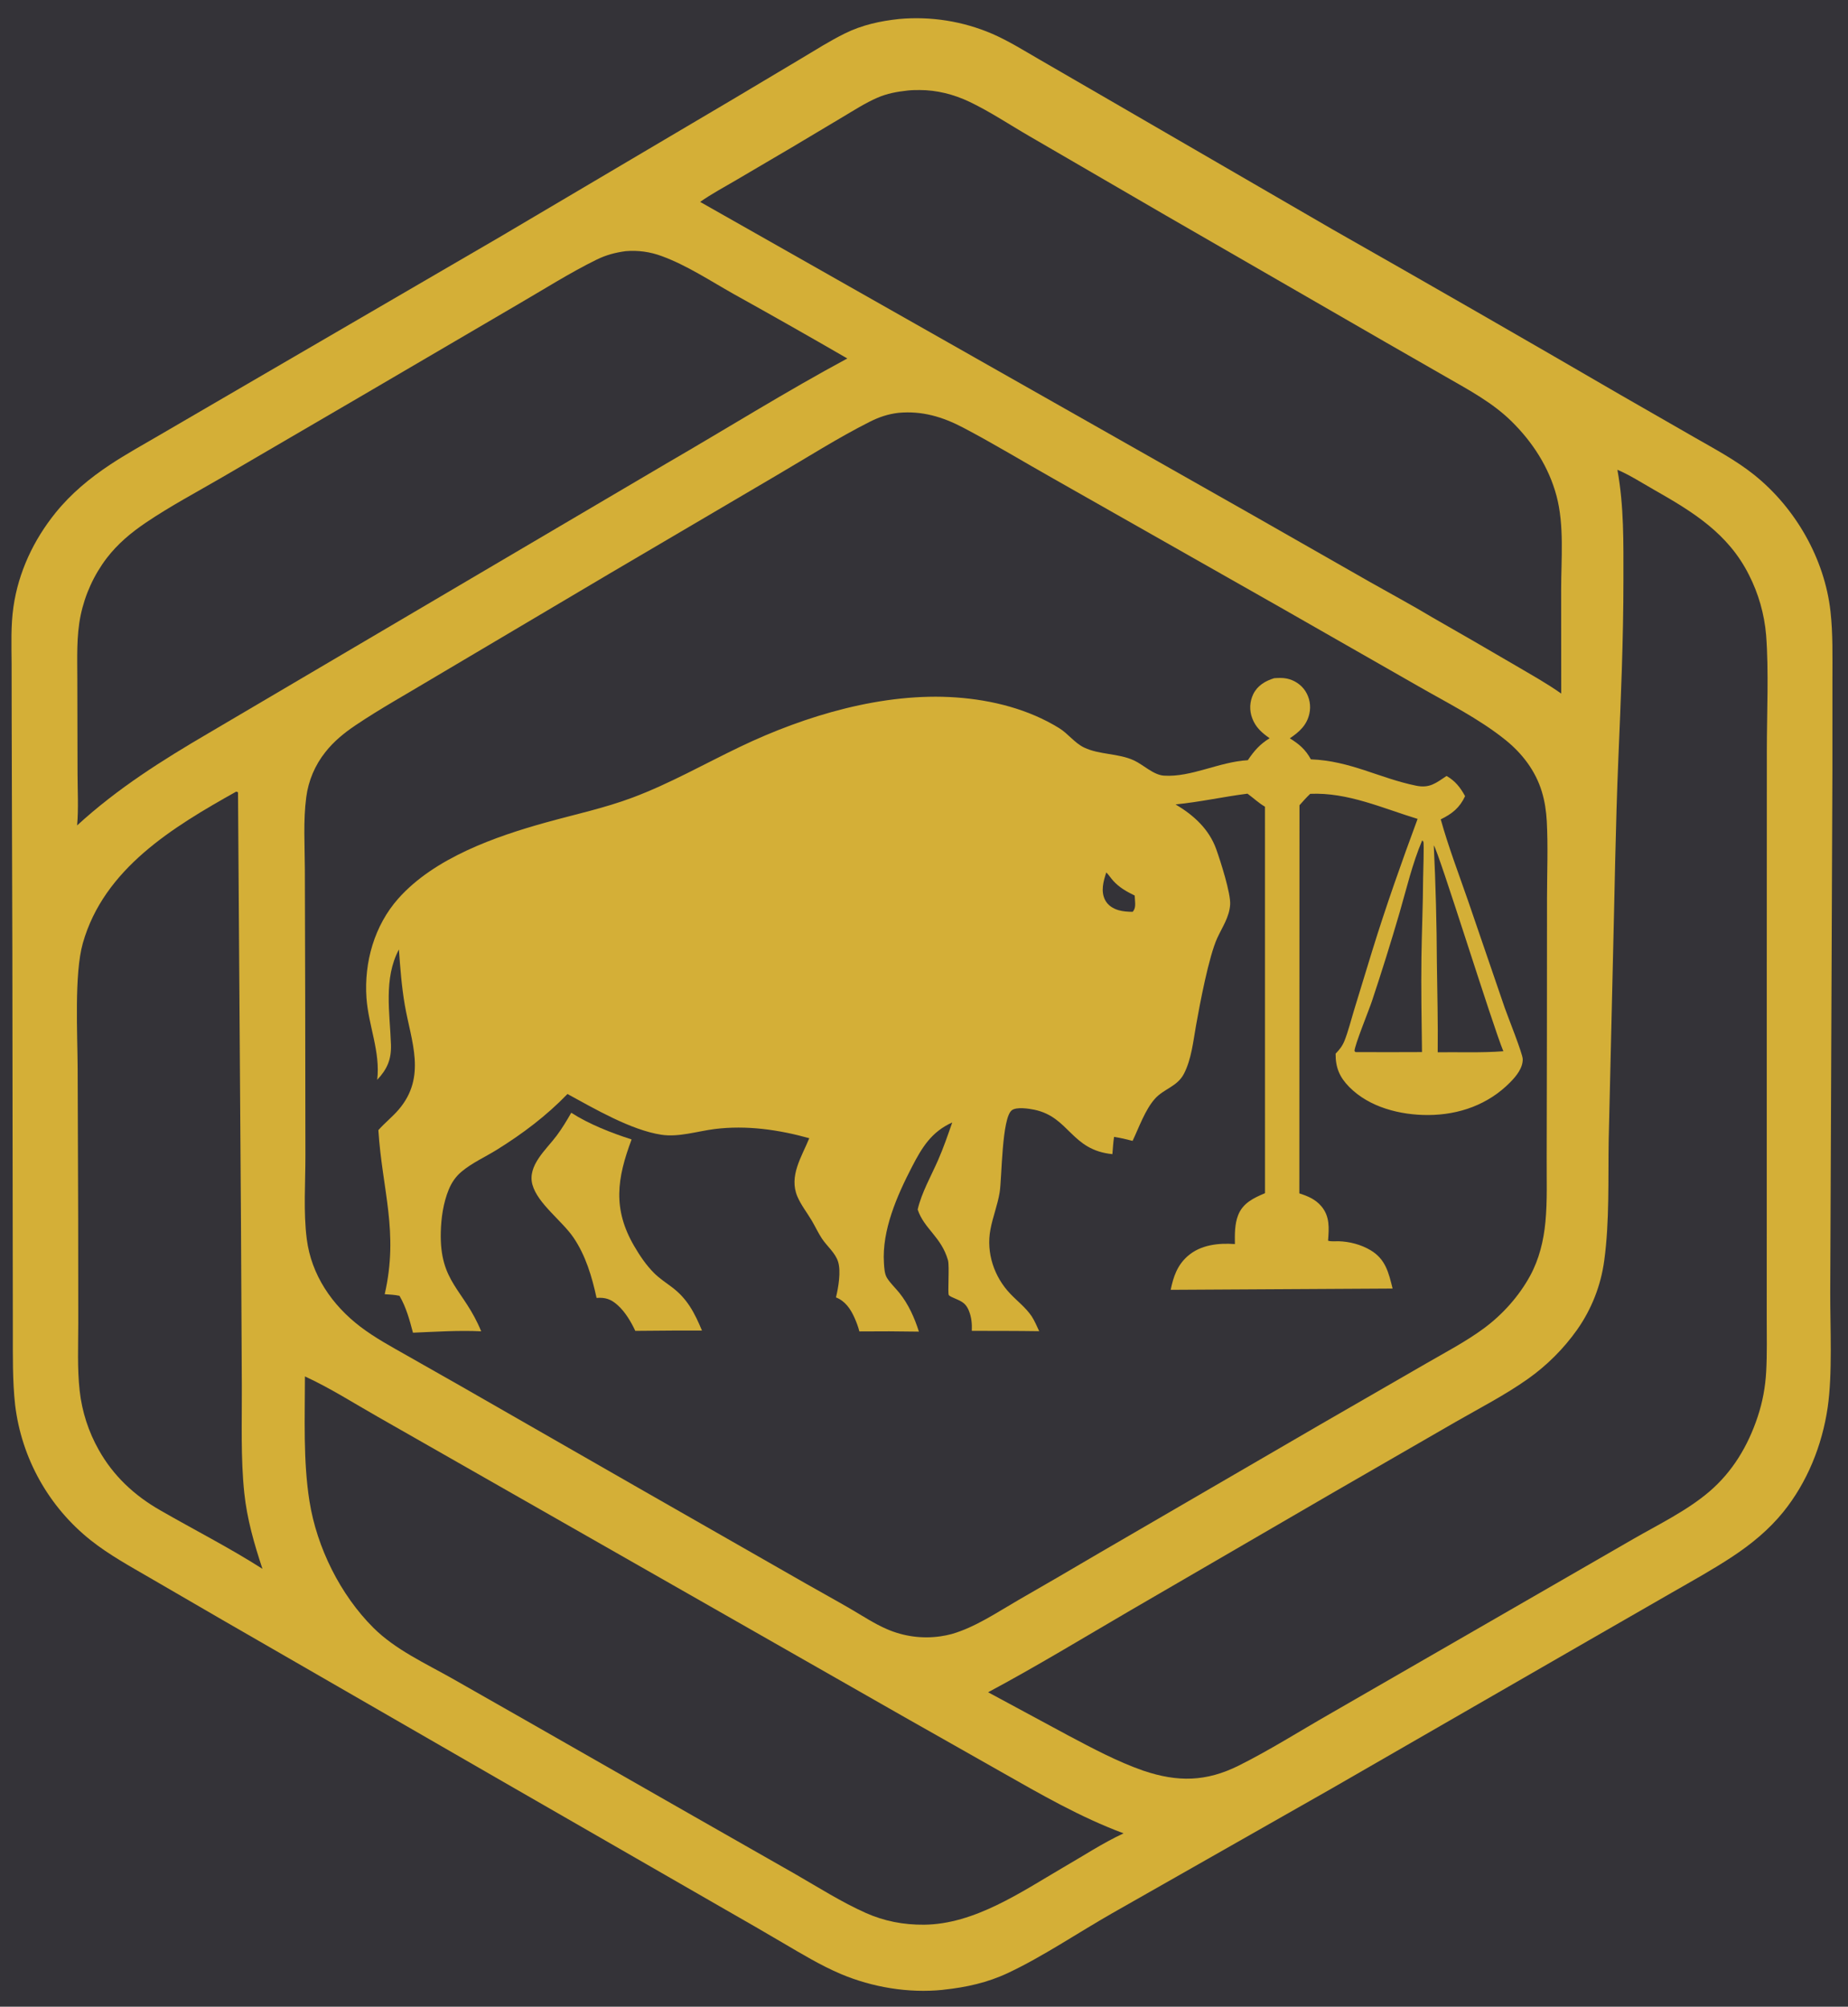
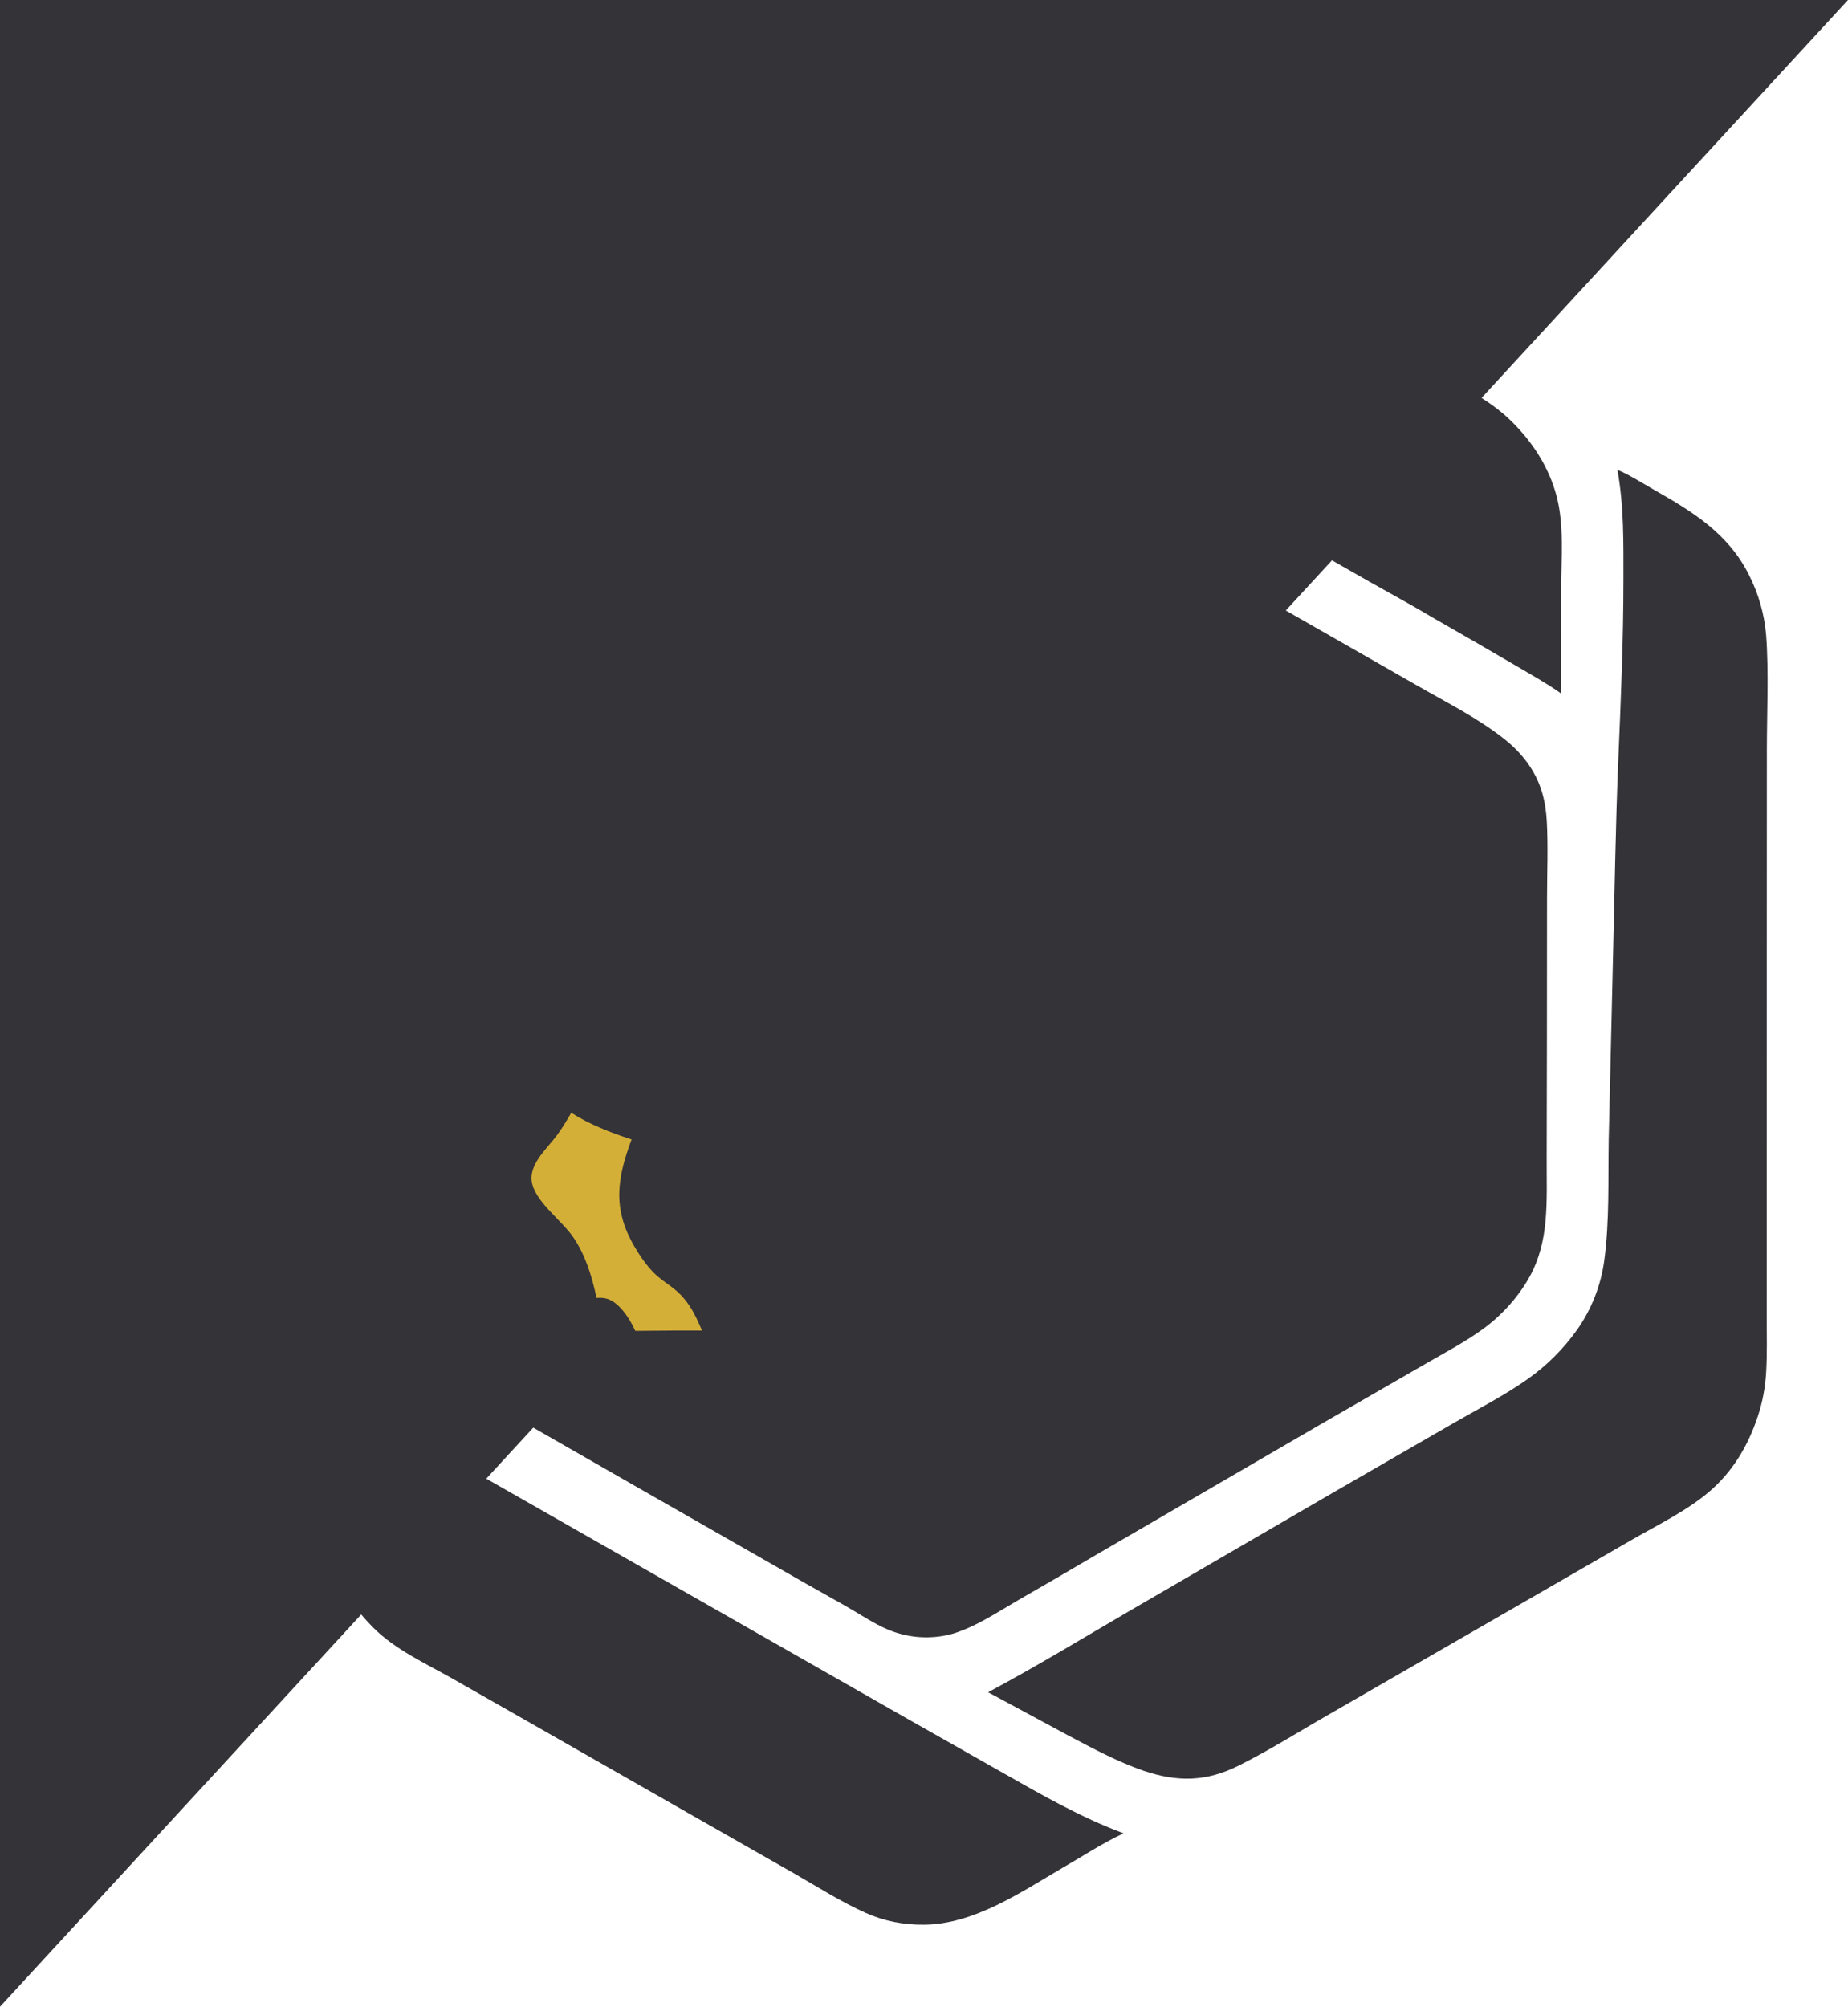
<svg xmlns="http://www.w3.org/2000/svg" width="664" height="721" viewBox="0 0 664 721">
-   <path fill="#343338" d="M0 0L664 0L664 721L0 721L0 0Z" />
-   <path fill="#D4AF37" d="M323.048 6.827C334.437 5.797 345.904 7.61 356.42 12.104C362.411 14.705 367.927 18.176 373.569 21.436L398.357 35.79L478.657 82.345C513.276 102.01 547.797 121.85 582.217 141.863L609.016 157.249C616.226 161.387 623.708 165.365 630.225 170.566C645.087 182.428 655.591 200.725 657.708 219.675C658.607 227.725 658.398 235.916 658.404 244.006L658.397 276.951L657.933 389.737L657.617 464.289C657.583 476.874 658.475 493.602 656.688 505.757C654.695 519.311 649.362 532.575 640.731 543.253C635.609 549.59 629.265 554.797 622.488 559.274C615.5 563.89 608.139 567.951 600.879 572.12L570.855 589.383L478.37 642.663L399.497 687.489C387.364 694.407 374.652 703.02 362.191 708.875C354.807 712.344 347.243 714.024 339.176 714.878C339.005 714.903 338.835 714.933 338.663 714.951C326.486 716.199 313.398 714.017 302.165 709.263C294.925 706.199 288.113 702.059 281.343 698.093C274.54 694.092 267.708 690.14 260.85 686.235L178.094 638.63L80.083 582.134L53.813 566.882C46.62 562.698 39.16 558.616 32.627 553.432C17.497 541.423 7.722 523.924 5.429 504.744C4.47 495.994 4.629 487.133 4.614 478.343L4.57 447.032L4.439 342.613L4.202 259.813L4.172 238.586C4.133 231.764 3.853 224.841 4.826 218.071C6.626 205.548 12.089 193.971 20.016 184.176C25.559 177.327 32.259 171.784 39.574 166.941C45.377 163.099 51.545 159.715 57.55 156.198L88.99 137.884L179.326 85.303L263.242 35.719L287.748 21.11C292.969 17.991 298.153 14.688 303.612 11.997C309.755 8.969 316.278 7.547 323.048 6.827Z" />
+   <path fill="#343338" d="M0 0L664 0L0 721L0 0Z" />
  <path fill="#343338" d="M322.789 148.334C331.25 147.535 338.675 149.758 346.097 153.658C357.061 159.419 367.72 165.907 378.52 171.986L460.049 218.239L509.557 246.526C520.068 252.568 531.426 258.224 540.89 265.834C546.94 270.699 551.721 276.941 553.991 284.423C555.046 287.899 555.58 291.495 555.772 295.118C556.251 304.174 555.869 313.441 555.853 322.521L555.819 372.09L555.735 415.832C555.688 423.493 556.009 431.391 555.283 439.016C554.639 445.785 553.034 452.448 549.754 458.444C545.755 465.755 539.837 472.354 533.136 477.294C526.627 482.092 519.237 485.934 512.248 489.988L474.058 512.018L395.082 557.92C385.361 563.649 375.607 569.323 365.821 574.942C358.26 579.306 350.438 584.645 342.003 587.085C340.637 587.447 339.282 587.734 337.882 587.929C331.375 588.863 324.737 587.972 318.708 585.354C314.136 583.381 309.81 580.507 305.502 578.003C300.195 574.917 294.797 571.97 289.465 568.925L229.288 534.539L165.762 498.132L146.128 486.982C140.481 483.778 134.715 480.662 129.535 476.723C119.302 468.941 111.868 458.085 110.218 445.158C108.973 435.395 109.755 424.88 109.735 415.025L109.657 357.413L109.537 312.382C109.514 303.857 108.914 294.867 110.038 286.421C110.806 280.497 113.182 274.896 116.908 270.226C119.91 266.398 123.648 263.346 127.666 260.638C136.58 254.63 146.09 249.378 155.301 243.83L218.851 206.187L278.858 170.897C289.945 164.407 301.008 157.353 312.466 151.573C315.88 149.85 319.001 148.79 322.789 148.334Z" />
-   <path fill="#D4AF37" d="M457.801 243.678C459.342 243.573 460.883 243.491 462.407 243.811C465.069 244.369 467.538 246.005 469.018 248.293C470.557 250.68 471.083 253.58 470.481 256.356C469.582 260.55 466.823 263.001 463.441 265.276C466.772 267.33 469.106 269.316 471.007 272.827C485.185 273.357 495.644 279.606 508.81 282.293C513.708 283.292 515.887 281.365 519.773 278.796C522.895 280.618 524.727 282.952 526.417 286.054C524.446 290.281 521.718 292.402 517.668 294.392C520.428 304.29 524.148 314.019 527.515 323.73L540.672 362.134C541.775 365.284 547.082 378.509 547.125 380.515C547.195 383.762 544.775 386.672 542.629 388.857C534.759 396.869 524.244 400.583 513.144 400.622C503.151 400.658 492.016 397.873 484.797 390.549C481.305 387.006 479.855 383.56 479.895 378.58C481.295 377.132 482.354 375.793 483.103 373.897C484.454 370.482 485.362 366.746 486.438 363.223L493.042 341.634C497.986 325.632 503.543 309.93 509.352 294.227C496.719 290.374 484.245 284.627 470.769 285.218C469.397 286.515 468.16 287.911 466.911 289.325L466.862 428.774C469.873 429.744 472.617 430.875 474.735 433.361C477.893 437.069 477.509 441.283 477.186 445.768C478.285 446.157 479.782 445.941 480.956 445.973C484.906 446.081 489.008 447.158 492.417 449.177C497.874 452.409 498.968 457.319 500.37 462.973L420.634 463.427C421.607 458.724 422.998 454.611 426.721 451.332C431.374 447.234 437.776 446.563 443.709 446.982C443.662 443.569 443.597 439.865 444.857 436.635C446.583 432.209 450.454 430.422 454.53 428.702L454.517 289.844C452.267 288.546 450.336 286.688 448.229 285.162C439.591 286.253 431.043 288.183 422.384 289.019C428.867 292.869 434.405 297.857 437.005 305.123C438.545 309.424 442.264 321.022 441.999 325.026C441.702 329.511 439.206 333.038 437.386 336.995C434.338 343.621 431.127 360.62 429.727 368.536C428.724 374.208 428.081 380.567 425.425 385.748C423.032 390.419 418.252 391.136 415.012 394.733C411.466 398.671 409.233 405.114 406.945 409.914C404.731 409.327 402.558 408.823 400.294 408.473C399.971 410.508 399.869 412.618 399.69 414.674C384.833 413.221 384.316 401.37 371.638 398.717C369.642 398.3 365.319 397.647 363.605 398.871C359.898 401.519 360.008 423.421 359.178 428.445C358.431 432.968 356.707 437.267 355.863 441.768C354.292 450.141 357.188 458.802 363.076 464.923C365.759 467.713 368.421 469.669 370.662 472.898C371.753 474.594 372.543 476.461 373.387 478.287C365.319 478.164 357.245 478.19 349.176 478.167C349.276 475.645 349.084 473.321 348.133 470.96C346.784 467.612 344.781 467.375 341.915 465.995C341.672 465.878 341.091 465.553 340.925 465.342C340.437 464.718 341.206 454.865 340.611 452.781C338.218 444.398 332.007 441.494 329.729 434.571C331.123 428.523 334.569 422.518 337.057 416.833C338.992 412.411 340.563 407.851 342.145 403.294C334.678 406.68 331.318 412.189 327.656 419.274C322.328 429.582 316.844 442.004 317.604 453.798C317.715 455.516 317.801 457.73 318.736 459.204C319.918 461.066 321.7 462.739 323.095 464.463C326.398 468.544 328.595 473.478 330.171 478.445C323.041 478.324 315.908 478.3 308.777 478.374C308.348 476.648 307.723 475.027 306.999 473.405C305.608 470.288 303.658 467.428 300.368 466.153C301.235 462.618 302.217 456.861 301.142 453.369C300.146 450.131 297.146 447.777 295.312 444.996C293.945 442.923 292.899 440.625 291.632 438.488C289.942 435.637 287.827 432.986 286.515 429.926C283.369 422.586 288.046 415.642 290.78 408.949C279.768 405.88 268.192 404.225 256.783 405.658C250.562 406.439 243.901 408.658 237.629 407.704C226.715 406.044 213.592 398.346 203.898 393.071C196.332 400.906 187.797 407.331 178.568 413.073C174.428 415.649 169.558 417.838 165.836 420.97C163.713 422.757 162.269 424.892 161.225 427.436C159.285 432.166 158.512 437.55 158.379 442.632C157.902 460.846 166.685 463.172 172.893 478.329C164.763 477.943 156.509 478.492 148.381 478.83C147.18 474.284 145.934 469.651 143.533 465.574C141.785 465.194 140.007 465.117 138.226 465C143.35 442.659 137.303 427.476 135.953 406.045C138.226 403.469 140.97 401.325 143.215 398.709C153.368 386.878 147.706 374.124 145.46 361.163C144.322 354.594 143.802 347.786 143.338 341.136C137.746 351.589 140.103 364.038 140.476 375.33C140.65 380.632 139.117 384.152 135.532 387.973C136.744 377.948 132.36 368.445 131.674 358.52C130.792 345.744 134.513 332.549 143.095 322.867C156.062 308.24 177.982 300.543 196.355 295.453C206.7 292.587 217.226 290.339 227.299 286.562C240.68 281.545 253.152 274.423 266.014 268.269C289.398 257.081 317.382 248.725 343.548 250.585C356.422 251.5 369.542 254.788 380.587 261.626C383.781 263.604 386.159 266.992 389.559 268.602C395.097 271.225 401.747 270.611 407.381 273.186C410.83 274.762 414.389 278.437 418.239 278.685C428.054 279.318 438.038 273.713 448.352 273.135C450.597 269.795 452.701 267.372 456.19 265.249C453.412 263.294 451.147 261.333 449.926 258.029C448.856 255.214 448.998 252.081 450.32 249.375C451.857 246.28 454.627 244.669 457.801 243.678Z" />
  <path fill="#343338" d="M511.01 301.935C511.146 302.102 511.321 302.245 511.42 302.437C511.734 303.053 511.34 314.021 511.332 315.764C511.288 325.145 510.858 334.494 510.732 343.866C510.58 355.232 510.792 366.641 510.932 378.006C502.963 378.05 494.993 378.051 487.023 378.01L486.688 377.644C486.605 375.818 491.917 362.826 492.933 359.745C496.446 349.209 499.759 338.607 502.869 327.945C505.387 319.268 507.466 310.26 511.01 301.935Z" />
  <path fill="#343338" d="M515.171 303.754C516.764 305.439 536.438 368.914 540.17 377.707C532.416 378.31 524.369 377.982 516.576 378.07C516.7 367.402 516.426 356.716 516.282 346.049C516.219 331.944 515.849 317.843 515.171 303.754Z" />
  <path fill="#343338" d="M397.499 313.464C398.449 314.395 399.108 315.489 399.989 316.463C402.21 318.916 404.785 320.327 407.71 321.772L407.767 322.807C407.853 324.532 408.194 326.268 406.981 327.61C405.336 327.605 403.555 327.497 401.967 327.043C399.947 326.466 398.106 325.332 397.104 323.431C395.43 320.25 396.447 316.649 397.499 313.464Z" />
  <path fill="#D4AF37" d="M205.254 399.805C211.671 403.941 219.689 407.056 226.939 409.398C221.703 423.362 220.055 434.318 227.892 447.748C229.913 451.211 232.204 454.612 235.058 457.448C236.982 459.36 239.316 460.891 241.48 462.517C246.986 466.656 249.62 471.811 252.224 478.068L242.256 478.064L228.264 478.174C226.728 474.872 224.605 471.305 221.858 468.868C219.483 466.76 217.475 466.104 214.35 466.336C212.713 458.769 210.446 451.097 206.039 444.628C201.949 438.624 193.196 432.448 191.309 425.661C189.399 418.787 196.291 413.029 200.012 408.035C201.966 405.41 203.636 402.643 205.254 399.805Z" />
  <path fill="#343338" d="M581.141 168.783C585.613 170.689 589.99 173.522 594.233 175.933C608.216 183.879 620.909 191.62 628.411 206.551C631.845 213.288 633.939 220.628 634.577 228.163C635.573 241.016 634.841 256.329 634.84 269.398L634.813 348.606L634.807 443.189L634.8 473.596C634.799 479.963 634.955 486.39 634.608 492.749C634.301 498.373 633.32 503.711 631.538 509.064C628.065 519.494 622.555 528.77 614.13 535.962C606.18 542.748 595.972 547.708 586.92 552.907L548.483 575.073L477.914 615.744C467.063 621.94 456.302 628.773 445.133 634.349C433.386 640.215 423.128 640.36 410.773 636.189C401.468 632.936 392.552 628.17 383.861 623.565L355.033 608.021C372.295 598.793 389.126 588.548 406.038 578.683L478.839 536.372L522.968 510.914C531.689 505.905 540.857 501.194 549.063 495.379C555.864 490.55 561.804 484.612 566.635 477.813C571.863 470.406 575.221 461.845 576.422 452.86C578.341 438.726 577.778 423.72 578.018 409.474L579.51 346.019C580.147 321.521 580.453 296.968 581.49 272.488C582.397 251.06 583.308 229.795 583.31 208.339C583.312 194.988 583.538 181.979 581.141 168.783Z" />
  <path fill="#343338" d="M326.155 32.523C327.541 32.356 329.018 32.356 330.415 32.351C336.526 32.329 342.758 33.929 348.261 36.542C355.738 40.093 362.835 44.87 370.012 49.01L418.878 77.406L498.076 123.087L519.564 135.412C527.862 140.186 536.237 144.627 543.125 151.406C550.698 158.859 556.521 167.864 559.272 178.185C562.094 188.767 560.937 200.908 560.931 211.838L560.962 249.203C555.772 245.52 550.082 242.376 544.604 239.143C534.646 233.312 524.656 227.537 514.634 221.818C507.231 217.375 499.561 213.266 492.048 209.003L450.42 185.261L251.565 72.542C255.622 69.69 260.106 67.287 264.384 64.783L284.621 52.883L302.817 42.026C306.847 39.62 310.927 36.988 315.236 35.113C318.761 33.579 322.354 32.939 326.155 32.523Z" />
  <path fill="#343338" d="M224.816 90.241C229.206 89.866 233.623 90.471 237.751 92.011C246.758 95.297 255.284 100.957 263.637 105.651C277.307 113.247 290.911 120.963 304.447 128.796C282.376 140.675 260.984 154.061 239.286 166.622L75.166 263.277C58.23 273.182 42.228 283.255 27.714 296.563C28.241 290.447 27.875 284.041 27.86 277.889L27.782 243.846C27.777 236.297 27.436 228.532 28.974 221.103C30.53 213.618 33.741 206.576 38.373 200.493C42.266 195.418 47.075 191.392 52.35 187.822C61.225 181.815 70.852 176.719 80.114 171.322L129.511 142.498L186.026 109.402C195.356 103.998 204.693 98.041 214.362 93.289C217.755 91.621 221.082 90.74 224.816 90.241Z" />
  <path fill="#343338" d="M109.566 494.548C118.538 498.654 127.151 504.173 135.741 509.05L183.666 536.376L324.12 616.456L359.623 636.57C373.946 644.691 388.243 652.967 403.718 658.709C396.315 662.127 389.119 666.882 382.03 670.955C366.907 679.798 350.163 691.365 332.041 691.537C324.717 691.607 317.736 690.284 311.044 687.294C302.354 683.41 294.109 678.167 285.866 673.422L249.234 652.549L188.417 617.827L162.545 603.106C152.92 597.662 142.098 592.749 134.194 584.886C122.279 573.033 113.837 555.998 111.2 539.407C108.883 524.822 109.567 509.278 109.566 494.548Z" />
  <path fill="#343338" d="M84.874 284.419L85.52 284.657L86.59 439.744L86.891 498.272C86.953 510.92 86.457 523.901 87.781 536.479C88.766 545.821 91.353 554.787 94.301 563.673C82.473 556.116 69.738 549.641 57.558 542.633C48.292 537.334 40.728 530.31 35.474 520.928C31.779 514.382 29.448 507.155 28.624 499.683C27.729 491.652 28.122 483.344 28.122 475.262L28.088 437.447L27.902 384.067C27.856 371.809 26.626 349.959 29.756 338.902C37.343 312.096 62.15 297.145 84.874 284.419Z" />
</svg>